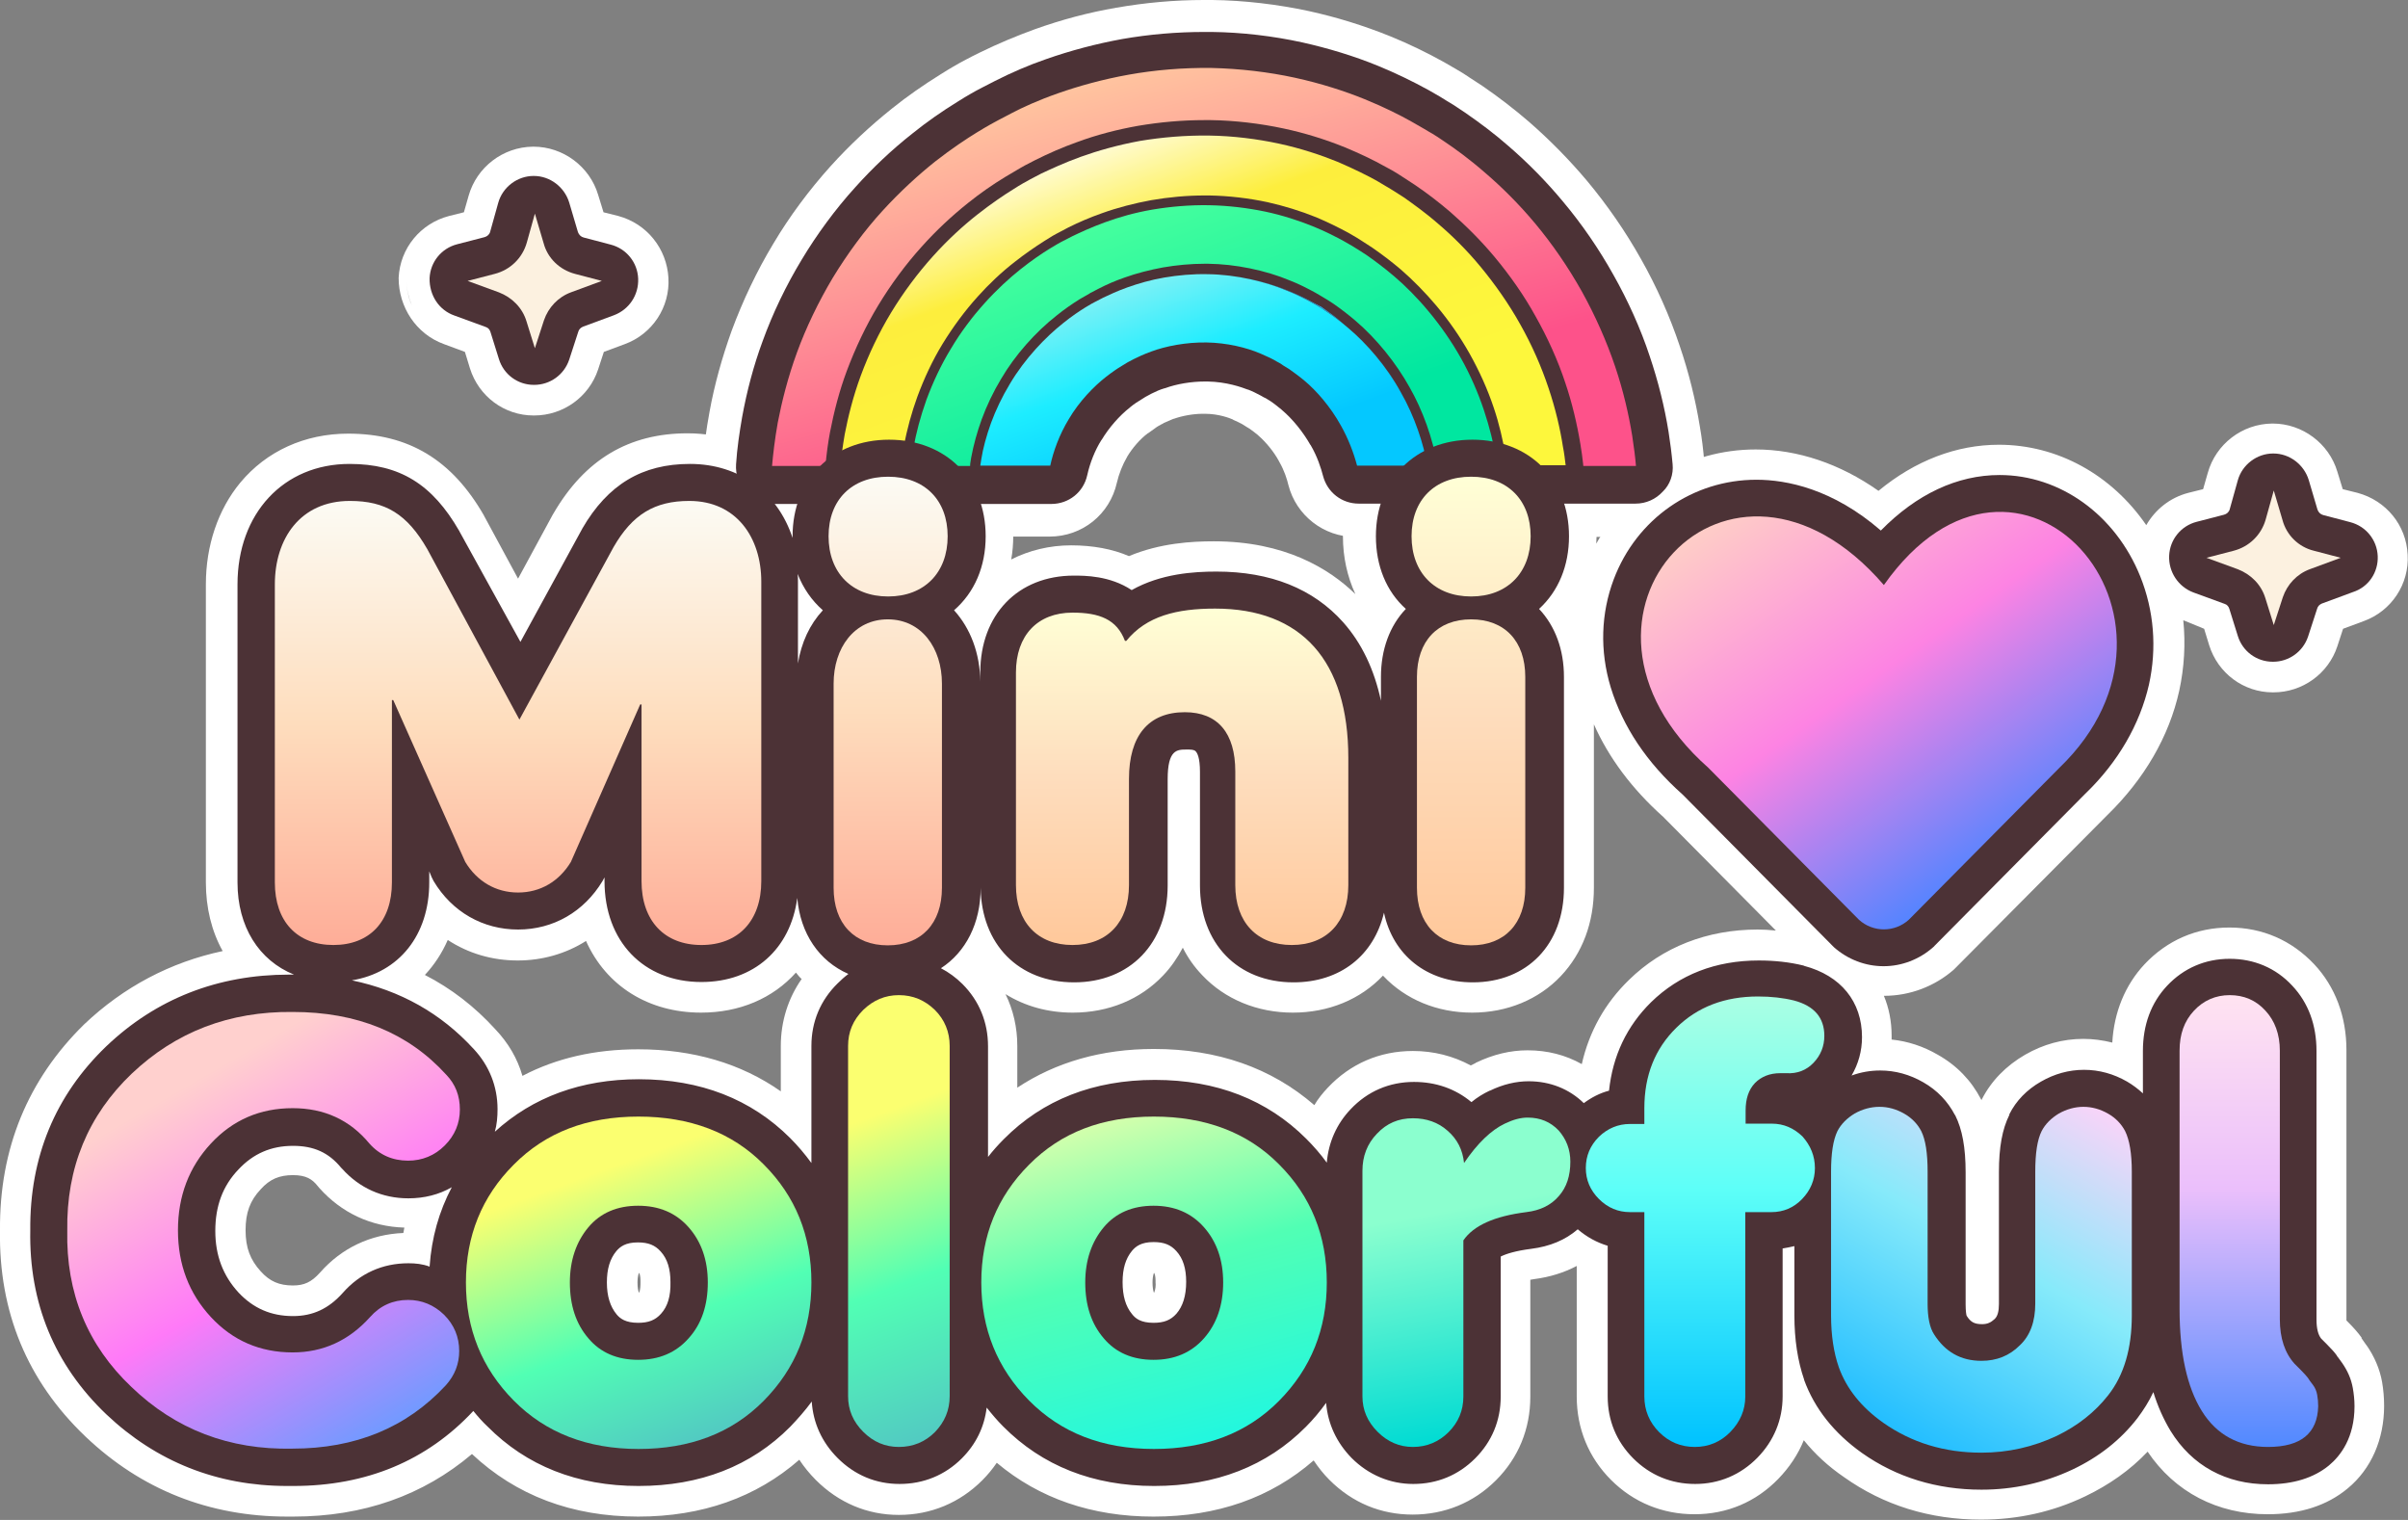
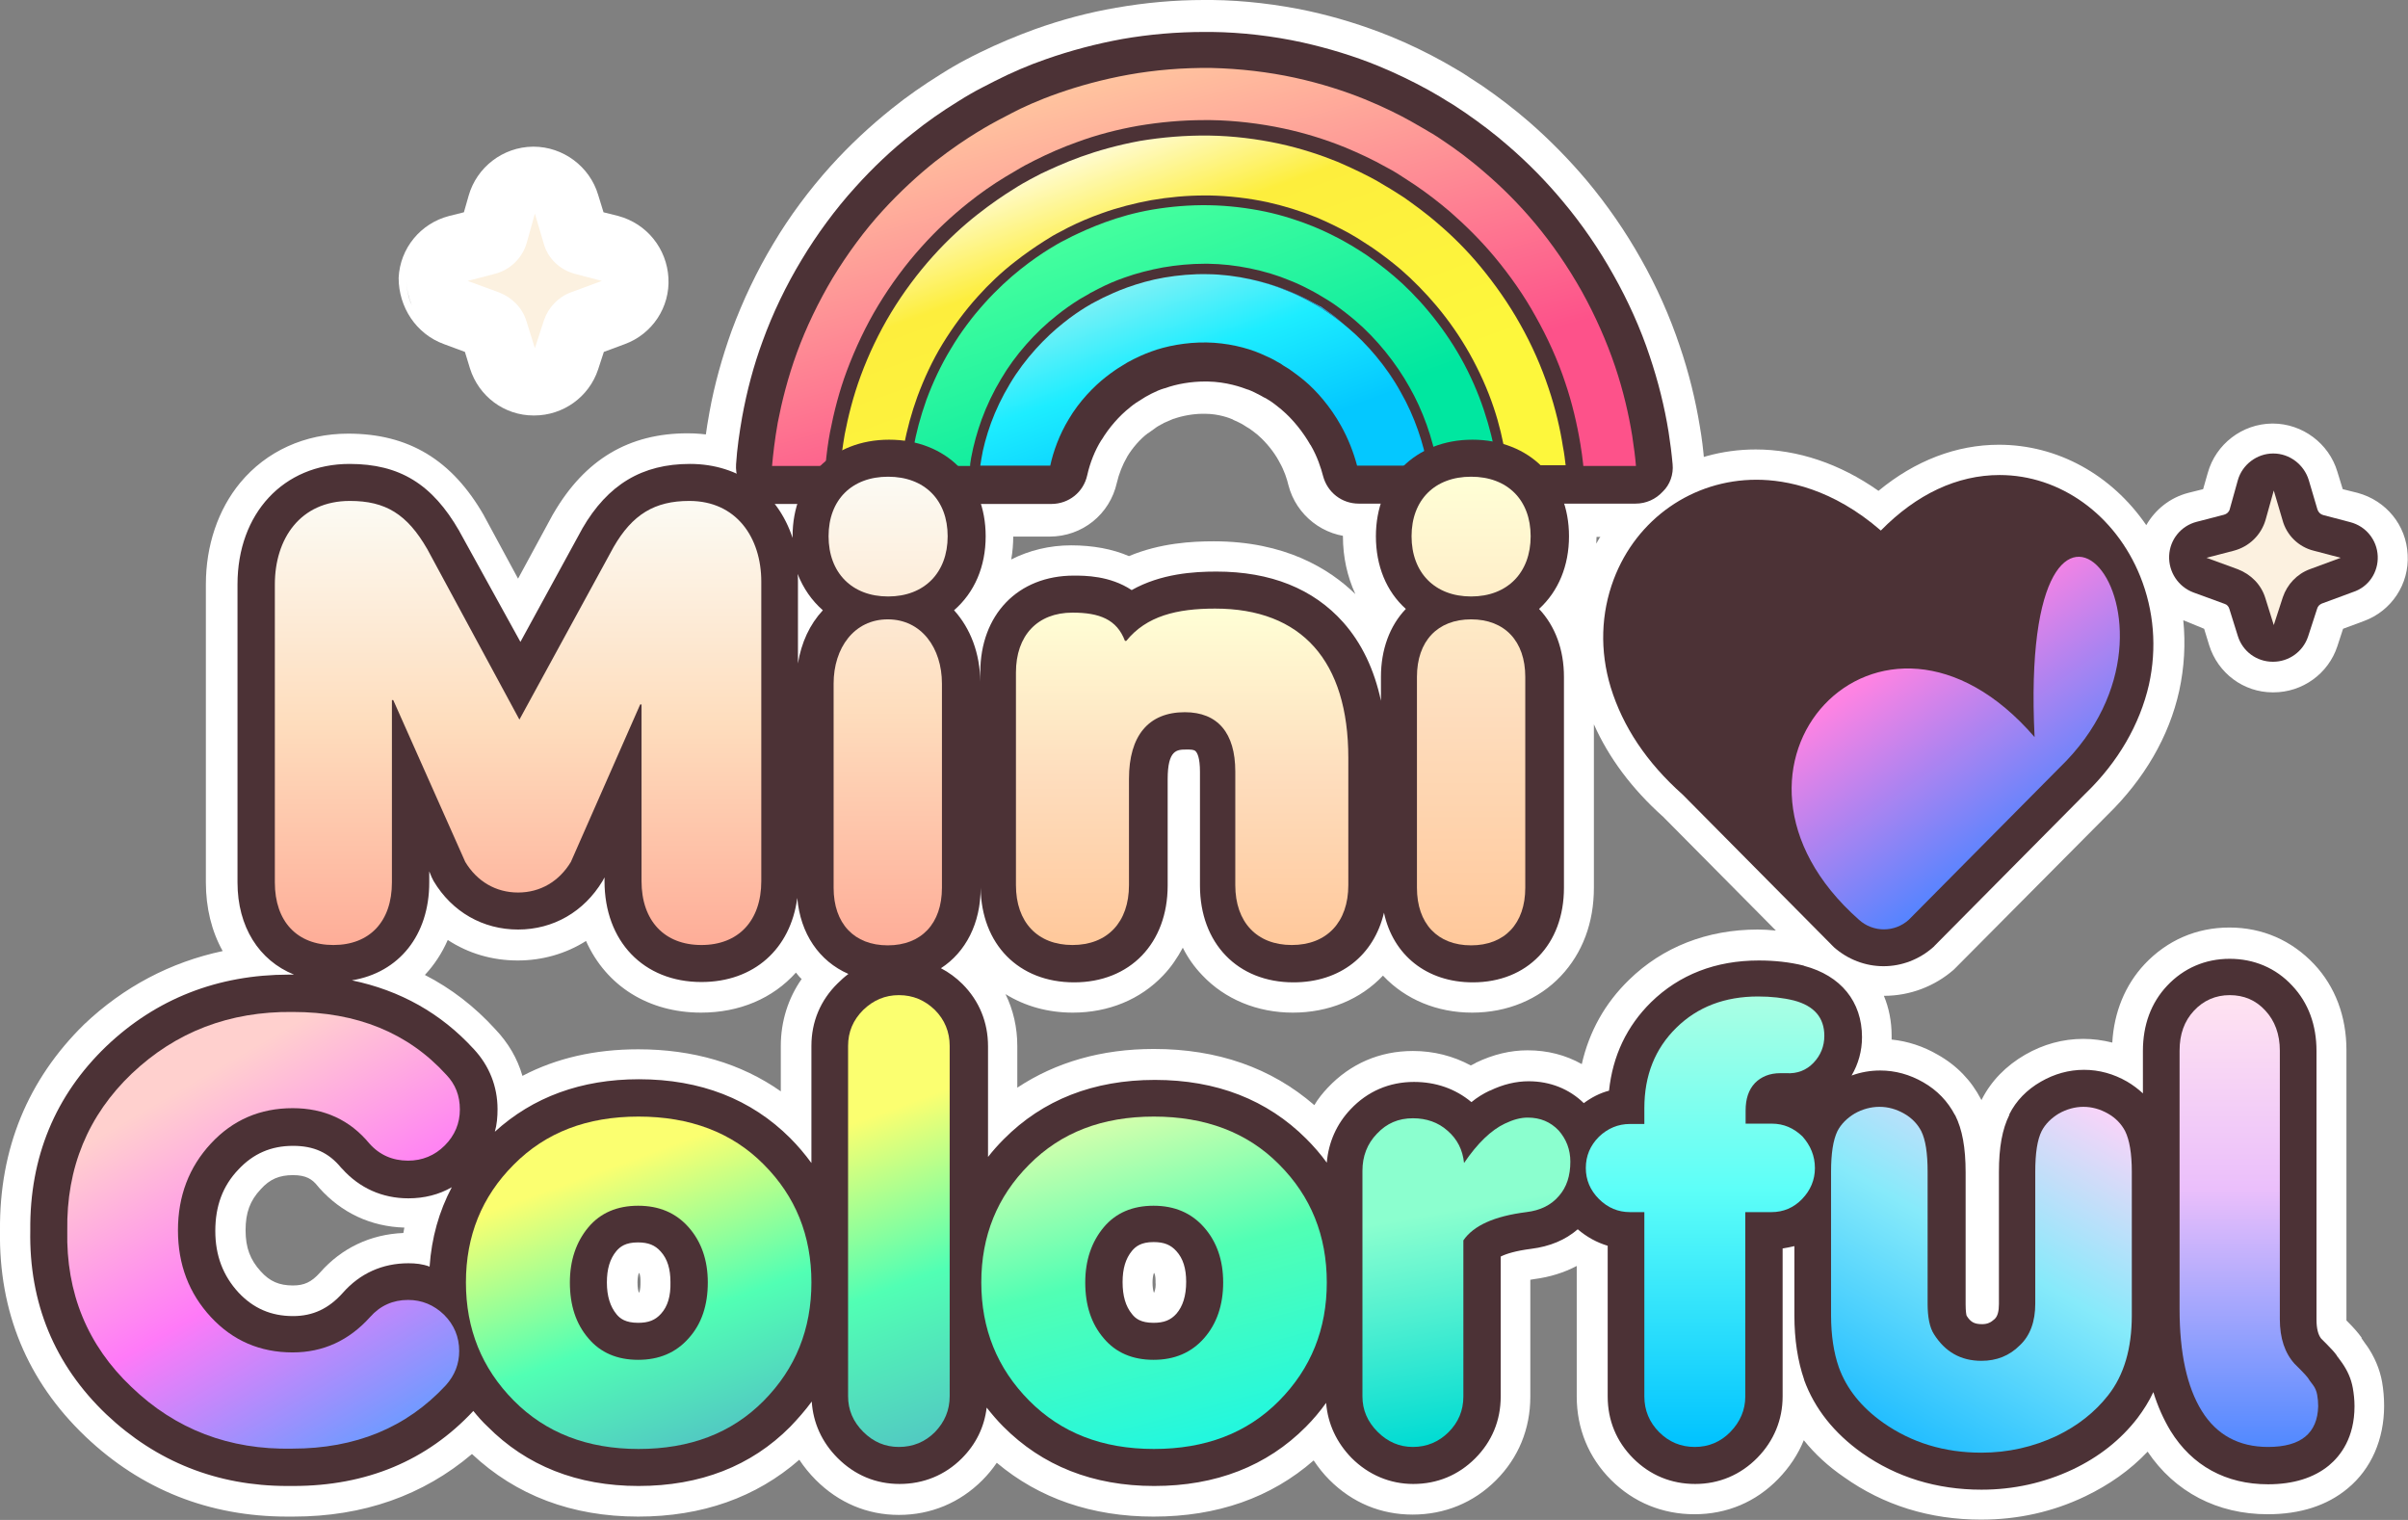
<svg xmlns="http://www.w3.org/2000/svg" version="1.1" id="レイヤー_1" x="0px" y="0px" viewBox="0 0 715.8 451.8" style="enable-background:new 0 0 715.8 451.8;" xml:space="preserve">
  <rect x="0" y="0" width="715.8" height="451.8" fill="#808080" stroke="none" />
  <style type="text/css">
	.st0{fill:#FFFFFF;}
	.st1{fill:#4C3236;}
	.st2{fill:none;}
	.st3{fill:url(#SVGID_1_);}
	.st4{fill:url(#SVGID_2_);}
	.st5{fill:url(#SVGID_3_);}
	.st6{fill:url(#SVGID_4_);}
	.st7{fill:#2BB4FA;}
	.st8{fill:url(#SVGID_5_);}
	.st9{fill:url(#SVGID_6_);}
	.st10{fill:url(#SVGID_7_);}
	.st11{fill:url(#SVGID_8_);}
	.st12{fill:url(#SVGID_9_);}
	.st13{fill:url(#SVGID_10_);}
	.st14{fill:url(#SVGID_11_);}
	.st15{fill:url(#SVGID_12_);}
	.st16{fill:url(#SVGID_13_);}
	.st17{fill:url(#SVGID_14_);}
	.st18{fill:url(#SVGID_15_);}
	.st19{fill:url(#SVGID_16_);}
	.st20{fill:url(#SVGID_17_);}
	.st21{fill:#FCF1E0;}
</style>
  <g>
    <g>
      <path class="st0" d="M655.2,186.9l1.5,4.9c2.6,8.3,10.2,14,18.9,14l0.2,0c8.6,0,16.3-5.5,19-13.7l1.7-5.2l6.2-2.3    c8.2-3,13.5-11,13-19.7c-0.4-8.8-6.4-16.1-14.9-18.4l-4.4-1.1l-1.6-5.2c-2.5-8.4-10.4-14.3-19.2-14.3l-0.2,0    c-8.9,0.1-16.7,6.1-19.1,14.6l-1.4,4.9l-4.4,1.1c-5.4,1.4-9.8,4.9-12.5,9.6c-10.3-15-26.4-23.9-43.8-23.9    c-12.6,0-24.9,4.7-35.8,13.7c-11.5-8.1-24.1-12.3-36.5-12.3c-20,0-37.8,10.8-47.4,28c0-0.7,0.1-1.5,0.1-2.2    c0-21.8-15.8-37.7-37.7-37.7s-37.7,15.8-37.7,37.7c0,6.2,1.3,12,3.7,17.2c-7.8-7.6-21-15.7-42.1-15.7c-6.4,0-15.9,0.5-25.2,4.4    c-4.9-2.1-10.7-3.2-17.2-3.2c-6.4,0-12.5,1.5-17.8,4.2c0.4-2.3,0.6-4.6,0.6-7c0-21.8-15.8-37.7-37.7-37.7    c-13.6,0-25.4,6.3-32,17.1c-7.3-6.4-16.8-9.9-27.1-9.9c-17.5,0-30.5,7.8-39.8,23.7c-0.1,0.2-0.2,0.3-0.3,0.5l-10.3,19l-9.9-18.3    c-0.1-0.1-0.2-0.3-0.2-0.4c-9.5-16.6-22.4-24.4-40.4-24.4c-12.9,0-24.3,5.2-32.1,14.6c-6.6,8-10.2,18.7-10.2,30.2v88.6    c0,7.5,1.7,14.5,5,20.4c-15.5,3.3-29.4,10.6-41.2,21.8C8.3,320.9-0.2,341.4,0,365.7c-0.4,24.2,8.1,44.8,25.4,61.3    c16.6,15.8,36.8,23.8,60,23.8c0.6,0,1.2,0,1.8,0c20.8,0,38.6-6.3,53.1-18.6c13.1,12.3,29.7,18.6,49.4,18.6    c19,0,35.1-5.7,47.9-16.9c1.4,2.1,3,4.1,4.9,6c6.8,6.8,15.3,10.4,24.7,10.4c9.5,0,18.1-3.6,24.8-10.3c1.6-1.6,3-3.3,4.3-5.2    c12.6,10.6,28.3,16,46.6,16c18.9,0,34.9-5.6,47.6-16.7c1.4,2.1,2.9,4,4.7,5.8c6.8,6.8,15.3,10.3,24.7,10.3    c9.5,0,18.1-3.5,24.8-10.2c6.7-6.7,10.2-15.3,10.2-24.8v-34.8c0.4-0.1,0.8-0.1,1.2-0.2c4.6-0.6,8.8-1.9,12.6-3.9v38.8    c0,9.5,3.5,18.1,10.2,24.8c6.7,6.7,15.3,10.2,24.8,10.2c9.6,0,18.2-3.6,24.9-10.5c3.3-3.4,5.9-7.3,7.6-11.5c3.3,4.1,7.3,7.8,12,11    c11.7,8.3,25.4,12.6,40.7,12.6c10.9,0,21.3-2.3,30.9-6.9c7.1-3.4,13.4-7.8,18.6-13.3c8.1,12,20.7,18.6,35.7,18.6    c9.7,0,17.7-2.6,23.8-7.7c7-5.8,10.8-14.6,10.8-24.5c0-2.4-0.2-4.8-0.6-7.1c-0.7-3.9-2.3-7.6-4.6-10.9l-0.1-0.1    c-0.6-0.9-1.1-1.5-1.4-2l0-0.1l0-0.1c-1-1.4-2.2-2.8-4.1-4.7l-0.4-0.4c0-0.2,0-0.4,0-0.6v-79.8c0-9.9-3.3-18.8-9.6-25.5    c-6.7-7.1-15.4-10.9-25.2-10.9c-9.8,0-18.5,3.8-25.2,10.9c-5.8,6.2-9.1,14.3-9.6,23.3c-2.8-0.7-5.7-1.1-8.6-1.1    c-6.1,0-11.9,1.6-17.3,4.7c-5.7,3.3-10.1,7.8-12.9,13.3l-0.1,0.2c0,0,0,0,0,0c0,0,0,0,0,0l-0.1-0.2c-2.9-5.6-7.2-10.1-12.9-13.3    c-4.3-2.5-8.9-4-13.7-4.5c0-0.4,0-0.8,0-1.2c0-4.2-0.8-8.2-2.3-11.8c0,0,0,0,0.1,0c7.6,0,15-2.8,20.7-7.8c0.3-0.3,0.6-0.6,0.9-0.9    l44.7-45c11-10.7,18.4-23.4,21.4-37c1.5-6.9,1.9-14,1.2-20.9c0,0,0.1,0,0.1,0L655.2,186.9z M119.9,366.5    c-9.7,0.4-18.3,4.4-24.8,11.8c-2.5,2.8-4.7,3.8-8,3.8c-4.1,0-6.9-1.2-9.6-4.2c-3.1-3.4-4.5-7-4.5-12.2c0-5.2,1.3-8.8,4.5-12.2    c2.7-3,5.5-4.2,9.6-4.2c3.9,0,5.7,1.2,7.3,3.2c0.2,0.2,0.3,0.4,0.5,0.6c6.6,7.4,15.3,11.5,25.3,11.8    C120.1,365.5,120,366,119.9,366.5z M190,384.2c0,0-0.1,0-0.1,0c-0.2-0.5-0.4-1.5-0.4-3c0-0.8,0.1-2,0.4-2.8c0.1,0,0.1,0,0.1,0    c0.4,0.7,0.4,1.9,0.4,2.8C190.4,381.9,190.4,383.3,190,384.2z M232.1,310.9v13.5c-11.8-8.3-26.1-12.5-42.4-12.5    c-12.8,0-24.3,2.6-34.4,7.9c-1.5-5.2-4.2-9.8-8.1-13.9c-6.1-6.7-13.1-12.1-20.9-16.1c2.8-3,5.1-6.5,6.8-10.4    c6.1,4,13.2,6.1,20.8,6.1c7.3,0,14.3-2,20.3-5.8c6,13.4,18.6,21.3,34.2,21.3c11.4,0,21.3-4.2,28.2-11.9c0.3,0.4,0.6,0.7,0.9,1.1    c0.3,0.3,0.5,0.6,0.8,0.8C234.3,296.7,232.1,303.6,232.1,310.9z M343.1,384.2c0,0-0.1,0-0.1,0c-0.2-0.5-0.4-1.5-0.4-3    c0-0.8,0.1-2,0.4-2.8c0.1,0,0.1,0,0.1,0c0.4,0.7,0.4,1.9,0.4,2.8C343.6,381.9,343.5,383.3,343.1,384.2z M522.5,276.3    c-15,0-28.3,5.2-38.3,15c-7.1,6.9-11.8,15.3-14,25c-4.8-2.7-10.2-4.1-16.1-4.1c-5.1,0-10.2,1.2-15.4,3.7l-0.1,0.1    c-0.5,0.2-0.9,0.5-1.4,0.7c-5.2-2.8-11-4.3-17.2-4.3c-9.9,0-18.6,3.8-25.3,10.9c-1.5,1.6-2.9,3.3-4,5.2    c-12.8-11.1-28.8-16.7-47.7-16.7c-15.5,0-29.1,3.9-40.6,11.5v-12.4c0-5.5-1.2-10.7-3.5-15.4c5.8,3.6,12.6,5.5,20,5.5    c10.6,0,20.1-3.9,26.9-11.1c2.3-2.4,4.2-5.2,5.8-8.2c1.5,3,3.4,5.7,5.8,8.2c6.7,7.1,16.3,11.1,26.9,11.1c10.6,0,20.1-3.9,26.8-11    c0,0,0.1,0.1,0.1,0.1c6.6,7,16,10.9,26.4,10.9c10.4,0,19.8-3.9,26.4-10.9c6.4-6.8,9.8-15.8,9.8-26.2v-48.6    c4.4,9.9,11.3,19.2,20.6,27.5l33.5,33.8C525.8,276.4,524.2,276.3,522.5,276.3z" />
      <path class="st0" d="M132,102.3l6.2,2.3l1.5,4.9c2.6,8.3,10.2,14,18.9,14l0.2,0c8.6,0,16.3-5.5,19-13.7l1.7-5.2l6.2-2.3    c8.2-3,13.5-11,13-19.7s-6.4-16.1-14.9-18.4l-4.4-1.1l-1.6-5.2c-2.5-8.4-10.4-14.3-19.2-14.3l-0.2,0c-8.9,0.1-16.7,6.1-19.1,14.6    l-1.4,4.9l-4.4,1.1c-8.5,2.2-14.6,9.6-15,18.4C118.5,91.3,123.7,99.3,132,102.3z M120.9,83.7c0,2.5,0.6,4.8,1.5,7    C121.4,88.5,120.9,86.1,120.9,83.7z" />
    </g>
    <g>
      <path class="st0" d="M506.6,137.1c-0.3-3.5-0.7-6.9-1.3-10.3c-1.3-8-3.3-16.1-6-24c-2.9-8.7-6.9-17.7-11.5-25.8    c-4.6-8.2-10-16-16-23.2c-5.3-6.3-11.1-12.2-17.3-17.6c-4.4-3.8-9.1-7.4-13.9-10.7c-2.9-1.9-4.8-3.1-5.5-3.6    c-1.3-0.8-3-1.8-5.8-3.4c-5.2-2.9-10.6-5.5-16-7.7c-7.9-3.2-16-5.7-24.2-7.5c-9.3-2-19.3-3.2-28.8-3.3c-0.8,0-1.6,0-2.4,0    c-8.8,0-17.5,0.8-26.1,2.3c-8.2,1.4-16.4,3.6-24.2,6.4c-5.5,2-11,4.3-16.3,6.9c-3.3,1.6-5.4,2.8-6,3.1c-0.7,0.4-2.7,1.5-5.7,3.4    c-5,3.1-9.9,6.5-14.5,10.2c-6.5,5.2-12.6,10.9-18.2,17.1c-6.3,7-12.2,14.9-17,23c-4.9,8.1-9.1,17-12.4,25.9    c-2.8,7.8-5.1,15.9-6.6,24.2c-0.9,4.9-1.6,9.9-2,14.9c-0.5,5.7,1.5,11.3,5.4,15.5c3.9,4.2,9.4,6.6,15.1,6.6h82.6    c9.7,0,17.9-6.6,20-16c0.6-2.6,1.7-5.4,3-7.6l0.1-0.2c1.5-2.5,3.8-5.2,6.1-6.9l0.2-0.1c0.8-0.6,1.7-1.2,2.5-1.8    c0.5-0.3,0.8-0.5,0.9-0.5l0.3-0.2c0.1,0,0.4-0.2,0.9-0.5c0.9-0.4,1.8-0.8,2.8-1.2l0.1,0c2.5-0.9,5.8-1.5,8.6-1.5    c0.2,0,0.3,0,0.5,0l0.2,0c4.1,0,7.4,1.3,8.3,1.7l0.1,0.1c0.9,0.4,1.8,0.8,2.7,1.3c0.5,0.3,0.8,0.5,0.8,0.5l0.3,0.2    c0.1,0,0.4,0.3,1,0.6c0.8,0.6,1.7,1.2,2.5,1.9l0.1,0.1c2.3,2,4.7,4.9,6.2,7.7l0.1,0.2c1.5,2.6,2.3,5.2,2.7,6.9    c2.3,9,10.5,15.4,19.8,15.4h82.9c5.7,0,11.3-2.4,15.1-6.7C505.2,148.5,507.2,142.8,506.6,137.1z" />
      <path class="st1" d="M497.2,138c-0.3-3.3-0.7-6.4-1.2-9.6c-1.2-7.5-3.1-15.1-5.6-22.5c-2.7-8.2-6.5-16.6-10.8-24.2    c-4.3-7.7-9.3-15-15-21.8c-4.9-5.9-10.4-11.5-16.2-16.5c-4.1-3.6-8.5-6.9-13-10c-2.8-1.9-4.7-3.1-5.3-3.4    c-1.1-0.7-2.7-1.7-5.4-3.2c-4.9-2.7-9.9-5.1-15-7.2c-7.3-3-15-5.3-22.6-7c-8.7-1.9-18-3-26.9-3.1c-0.7,0-1.5,0-2.2,0    c-8.2,0-16.4,0.7-24.4,2.1c-7.7,1.4-15.3,3.4-22.7,6c-5.2,1.8-10.3,4-15.2,6.5c-3.1,1.6-5.1,2.6-5.6,2.9c-0.5,0.3-2.4,1.3-5.4,3.2    c-4.7,2.9-9.3,6.1-13.5,9.5c-6.1,4.8-11.8,10.2-17,16c-5.9,6.5-11.4,14-15.9,21.5c-4.6,7.6-8.6,15.9-11.6,24.2    c-2.7,7.3-4.7,14.9-6.1,22.6c-0.8,4.6-1.5,9.3-1.8,14c-0.2,3,0.8,6.1,2.9,8.3c2.1,2.2,5,3.5,8.1,3.5h20.6h20.6h20.7h20.8    c5.2,0,9.6-3.5,10.7-8.6c0.8-3.6,2.3-7.4,4.2-10.4l0.1-0.1c2.1-3.5,5.2-7.1,8.4-9.6l0.1-0.1c1.1-0.9,2.3-1.7,3.5-2.4    c0.7-0.5,1.2-0.7,1.3-0.8c0.1,0,0.2-0.1,0.2-0.1c0,0,0.5-0.3,1.3-0.7c1.2-0.6,2.5-1.2,3.9-1.6c0,0,0.1,0,0.1,0    c3.5-1.3,7.9-2,11.8-2c0.2,0,0.4,0,0.7,0l0.1,0l0.1,0c5.6,0.1,10.1,1.7,11.9,2.4c0,0,0.1,0,0.1,0c1.3,0.5,2.5,1.1,3.8,1.8    c0.7,0.4,1.2,0.7,1.3,0.7c0.1,0,0.2,0.1,0.2,0.1c0,0,0.5,0.3,1.3,0.8c1.2,0.8,2.3,1.7,3.4,2.6l0.1,0.1c3.2,2.7,6.3,6.6,8.4,10.3    l0.1,0.1c2,3.4,3.1,6.9,3.7,9.2c1.3,4.9,5.6,8.2,10.6,8.2h20.9H445h20.6h20.6c3.1,0,6-1.3,8.1-3.6    C496.4,144.1,497.5,141,497.2,138z" />
      <g>
        <path class="st2" d="M346.1,82.5c-4.1,0.7-7.8,1.8-10.9,2.9c-3.1,1.1-5.6,2.3-7.3,3.1c-1.7,0.9-2.7,1.4-2.7,1.4     c0,0-1,0.5-2.6,1.5c-1.6,1-3.9,2.5-6.5,4.6c-5.2,4.1-11.4,10.5-15.9,18.1c4.5-7.6,10.7-14,15.9-18.1c2.6-2.1,4.9-3.6,6.5-4.6     c1.6-1,2.6-1.5,2.6-1.5c0,0,1-0.5,2.7-1.4c1.7-0.9,4.2-2,7.3-3.1C338.4,84.3,342.1,83.2,346.1,82.5c4.1-0.7,8.5-1.1,12.9-1     c0,0,0,0,0,0C354.6,81.4,350.2,81.8,346.1,82.5z" />
        <path class="st2" d="M387.6,113.2c-1.8-1.5-3.4-2.7-4.5-3.4c-1.1-0.8-1.8-1.1-1.8-1.1s-0.6-0.4-1.8-1.1c-1.2-0.6-2.9-1.5-4.9-2.4     c-4.2-1.7-10-3.2-16-3.3c-6.2-0.1-12.2,1.1-16.5,2.7c-2.1,0.8-3.9,1.6-5.1,2.2c-1.2,0.6-1.9,1-1.9,1s-0.7,0.4-1.8,1.1     c-1.1,0.7-2.7,1.8-4.6,3.2c-3.6,2.8-8,7.4-11.1,12.6c-2.8,4.6-4.6,9.6-5.5,13.8h91.1c-1-3.8-2.5-8-4.8-11.9     C395.5,121,391.2,116.2,387.6,113.2z" />
        <linearGradient id="SVGID_1_" gradientUnits="userSpaceOnUse" x1="367.392" y1="170.3" x2="328.044" y2="23.452">
          <stop offset="0.3" style="stop-color:#FD528A" />
          <stop offset="1" style="stop-color:#FFC49F" />
        </linearGradient>
        <path class="st3" d="M251.4,129.2c1-5.2,2.5-11.3,4.8-17.5c2.3-6.2,5.3-12.7,9-18.7c3.6-6.1,7.9-11.7,12.4-16.7     c4.4-4.9,9-9.1,13.2-12.4c4.2-3.3,7.9-5.7,10.5-7.4c2.6-1.6,4.2-2.5,4.2-2.5s1.5-0.9,4.3-2.3c2.8-1.4,6.8-3.2,11.8-5     c5-1.8,11-3.5,17.5-4.7c6.5-1.2,13.6-1.8,20.7-1.6c7.1,0.1,14.2,1,20.7,2.4c6.5,1.4,12.5,3.4,17.4,5.4c4.9,2,8.9,4.1,11.6,5.6     c2.7,1.5,4.2,2.5,4.2,2.5s1.5,0.9,4.1,2.6c2.6,1.7,6.1,4.3,10.1,7.8c4,3.5,8.4,7.8,12.6,12.8c4.2,5.1,8.3,10.8,11.7,17     c3.4,6.1,6.3,12.6,8.4,18.9c2.1,6.3,3.5,12.3,4.3,17.5c0.3,2,0.6,3.9,0.8,5.6h20.6c-0.2-2.6-0.6-5.6-1.1-8.9     c-1-6.2-2.6-13.3-5.1-20.7c-2.5-7.4-5.9-15.1-9.9-22.3c-4.1-7.3-8.8-14.1-13.8-20.1c-5-6-10.2-11.1-15-15.2     c-4.7-4.1-9-7.2-12-9.2c-3-2.1-4.9-3.1-4.9-3.1l0,0c0,0-1.8-1.1-5-2.9c-3.2-1.8-7.9-4.2-13.8-6.6c-5.9-2.4-13-4.7-20.8-6.4     c-7.8-1.7-16.3-2.7-24.8-2.9c-8.4-0.1-16.8,0.6-24.6,2c-7.8,1.4-14.9,3.4-20.9,5.5c-6,2.1-10.8,4.3-14,6     c-3.3,1.7-5.1,2.7-5.1,2.7s-1.9,1-5,2.9c-3.1,1.9-7.5,4.8-12.5,8.7c-4.9,3.9-10.4,8.9-15.7,14.7c-5.3,5.8-10.3,12.6-14.7,19.8     c-4.3,7.2-8,14.9-10.7,22.3c-2.7,7.4-4.5,14.6-5.7,20.8c-0.9,5.1-1.4,9.5-1.7,12.9h20.6C250.4,135.8,250.8,132.7,251.4,129.2z" />
        <path class="st1" d="M470.6,137.9c-0.2-2-0.5-3.9-0.8-5.8c-1-6.1-2.5-12.4-4.5-18.3c-2.2-6.7-5.3-13.5-8.8-19.7     c-3.4-6.2-7.7-12.3-12.2-17.7c-4-4.8-8.5-9.3-13.2-13.4c-3.4-2.9-6.9-5.6-10.6-8.1c-2.6-1.7-4.1-2.7-4.3-2.8     c-0.8-0.5-2-1.3-4.3-2.5c-3.9-2.2-8-4.1-12.1-5.8c-5.9-2.4-12.1-4.3-18.2-5.6c-7-1.5-14.6-2.4-21.7-2.5c-0.6,0-1.2,0-1.8,0     c-6.7,0-13.3,0.6-19.8,1.7c-6.2,1.1-12.4,2.7-18.3,4.9c-4.2,1.5-8.3,3.3-12.3,5.3c-2.6,1.3-4.2,2.2-4.5,2.4     c-0.3,0.2-1.9,1.1-4.4,2.6c-3.8,2.3-7.5,4.9-11,7.7c-4.9,3.9-9.6,8.3-13.8,13c-4.8,5.3-9.2,11.3-12.9,17.4     c-3.7,6.1-6.9,12.9-9.4,19.6c-2.2,5.9-3.8,12.1-5,18.3c-0.6,3.2-1,6.4-1.3,9.6c-0.1,1.4,0.3,2.8,1.3,3.8c0.9,1,2.3,1.6,3.7,1.6     h20.6c2.5,0,4.7-1.9,5-4.4c0.2-1.8,0.5-3.5,0.8-5.2c0.8-4.6,2.1-9.1,3.6-13.4c1.8-4.9,4.2-9.9,6.8-14.3c2.7-4.5,6-8.9,9.5-12.8     c3.1-3.4,6.5-6.7,10.1-9.5c2.6-2,5.3-3.9,8-5.6c2-1.2,3.2-1.8,3.2-1.9c0,0,0.1,0,0.1-0.1c0,0,1.2-0.7,3.2-1.7     c2.9-1.5,5.9-2.7,9-3.8c4.3-1.5,8.9-2.8,13.4-3.6c4.7-0.8,9.7-1.3,14.5-1.3c0.4,0,0.9,0,1.3,0c5.2,0.1,10.6,0.7,15.7,1.8     c4.5,1,8.9,2.3,13.2,4.1c3,1.2,6,2.6,8.8,4.2c1.8,1,2.9,1.7,3.1,1.8c0.1,0.1,0.2,0.1,0.3,0.2c0.3,0.2,1.4,0.9,3,1.9     c2.7,1.8,5.3,3.8,7.8,6c3.4,3,6.8,6.4,9.7,9.9c3.4,4,6.5,8.5,9,13.1c2.6,4.6,4.8,9.6,6.5,14.5c1.5,4.4,2.6,9,3.3,13.4     c0.1,0.8,0.2,1.5,0.3,2.2c0.3,2.5,2.5,4.3,5,4.3h20.6c1.4,0,2.8-0.6,3.7-1.7C470.3,140.7,470.8,139.3,470.6,137.9z M256.2,111.7     c-2.3,6.2-3.8,12.3-4.8,17.5c-0.6,3.5-1,6.6-1.3,9.2c0.2-2.6,0.6-5.7,1.3-9.2C252.4,124,253.9,118,256.2,111.7     c2-5.5,4.6-11.1,7.6-16.5C260.7,100.7,258.1,106.3,256.2,111.7z M357.6,40.5c0.1,0,0.2,0,0.3,0c0.6,0,1.1,0,1.7,0     C359,40.5,358.3,40.5,357.6,40.5z" />
        <linearGradient id="SVGID_2_" gradientUnits="userSpaceOnUse" x1="371.954" y1="172.556" x2="325.627" y2="45.273">
          <stop offset="0.3" style="stop-color:#FDF73C" />
          <stop offset="0.793" style="stop-color:#FDEE3D" />
          <stop offset="1" style="stop-color:#FFFBCE" />
        </linearGradient>
        <path class="st4" d="M271.5,132.9c0.8-4.2,2-9.1,3.8-14.2c1.8-5.1,4.3-10.3,7.3-15.2c3-4.9,6.4-9.5,10-13.5     c3.6-4,7.3-7.4,10.7-10.1c3.4-2.7,6.4-4.7,8.5-6c2.1-1.3,3.4-2,3.4-2s1.2-0.7,3.5-1.8c2.2-1.1,5.5-2.6,9.6-4.1     c4.1-1.5,8.9-2.8,14.2-3.8c5.3-0.9,11-1.4,16.8-1.3c5.7,0.1,11.5,0.8,16.7,1.9c5.3,1.1,10,2.7,14,4.3c4,1.6,7.2,3.3,9.4,4.5     c2.2,1.2,3.4,2,3.4,2v0c0,0,1.2,0.7,3.3,2.1c2.1,1.4,5,3.5,8.2,6.3c3.3,2.8,6.9,6.3,10.3,10.5c3.5,4.1,6.8,8.8,9.6,13.9     c2.8,5,5.1,10.3,6.8,15.4c1.7,5.1,2.8,10,3.5,14.2c0.1,0.8,0.2,1.6,0.3,2.3h20.6c-0.2-1.7-0.4-3.5-0.8-5.5     c-0.8-5.2-2.2-11.3-4.3-17.5c-2.1-6.3-4.9-12.7-8.4-18.9c-3.4-6.1-7.5-11.9-11.7-17c-4.2-5.1-8.6-9.4-12.6-12.8     c-4-3.5-7.6-6-10.1-7.8c-2.6-1.7-4.1-2.6-4.1-2.6h0c0,0-1.5-0.9-4.2-2.5c-2.7-1.5-6.7-3.5-11.6-5.6c-4.9-2-10.9-4-17.4-5.4     c-6.5-1.4-13.6-2.3-20.7-2.4c-7.1-0.1-14.1,0.5-20.7,1.6c-6.5,1.2-12.5,2.9-17.5,4.7c-5,1.8-9,3.7-11.8,5     c-2.8,1.4-4.3,2.3-4.3,2.3s-1.6,0.8-4.2,2.5c-2.6,1.6-6.3,4.1-10.5,7.4c-4.2,3.3-8.8,7.5-13.2,12.4c-4.4,4.9-8.7,10.6-12.4,16.7     c-3.7,6.1-6.7,12.5-9,18.7c-2.3,6.2-3.8,12.3-4.8,17.5c-0.6,3.5-1,6.6-1.3,9.2h20.6C270.9,136.8,271.2,134.9,271.5,132.9z" />
        <path class="st1" d="M448,138.1c-0.1-0.8-0.2-1.5-0.4-2.3c-0.8-4.9-2-10-3.6-14.7c-1.8-5.4-4.3-10.9-7.1-15.9     c-2.8-5-6.2-9.9-9.9-14.3c-3.2-3.8-6.9-7.6-10.6-10.8c-2.7-2.3-5.6-4.5-8.5-6.5c-2-1.3-3.2-2.1-3.4-2.2c-0.4-0.3-1.6-1-3.5-2.1     c-3.1-1.7-6.4-3.3-9.7-4.7c-4.7-1.9-9.6-3.4-14.5-4.5c-5.6-1.2-11.6-1.9-17.3-2c-0.5,0-1,0-1.4,0c-5.3,0-10.7,0.5-15.9,1.4     c-4.9,0.9-10,2.2-14.7,3.9c-3.4,1.2-6.7,2.6-9.9,4.2c-2.1,1.1-3.4,1.8-3.6,1.9c-0.2,0.1-1.5,0.8-3.5,2.1c-3,1.9-6,4-8.8,6.2     c-4,3.1-7.7,6.6-11.1,10.4c-3.8,4.2-7.4,9.1-10.4,14c-3,4.9-5.5,10.3-7.5,15.7c-1.7,4.7-3.1,9.7-4,14.7c-0.3,1.9-0.6,3.8-0.9,5.7     c-0.1,0.9,0.2,1.7,0.7,2.3c0.6,0.6,1.4,1,2.2,1h20.7c1.5,0,2.7-1.1,3-2.5c0.1-0.6,0.2-1.2,0.3-1.8c0.6-3.5,1.6-7,2.8-10.4     c1.4-3.8,3.2-7.6,5.3-11.1c3.8-6.3,9.4-12.8,15.2-17.3c2-1.6,4.1-3.1,6.3-4.4c1.5-0.9,2.5-1.4,2.5-1.4c0,0,0.1,0,0.1-0.1     c0.1,0,0.9-0.5,2.5-1.3c2.3-1.1,4.6-2.1,7-3c3.3-1.2,6.9-2.1,10.4-2.8c3.6-0.6,7.6-1,11.3-1c0.3,0,0.7,0,1,0c0,0,0,0,0,0     c0,0,0,0,0,0c0,0,0,0,0,0c0,0,0,0,0,0l0,0c7.3,0.1,15.6,1.8,22.3,4.5c2.6,1.1,5.2,2.3,7,3.3c1.2,0.7,2.3,1.2,2.8,1.4     c0.4,0.3,1.1,0.8,2.2,1.6c1.5,1,3.6,2.8,5.7,4.7c5.6,4.8,11.1,11.5,14.7,18c3.6,6.3,6.3,13.9,7.5,21c0.2,1.4,1.5,2.5,3,2.5H445     c0.9,0,1.7-0.4,2.3-1C447.8,139.8,448.1,138.9,448,138.1z M292.7,90c-1.6,1.7-3.1,3.6-4.6,5.6C289.5,93.6,291.1,91.8,292.7,90     c0.7-0.8,1.4-1.5,2-2.2C294,88.6,293.4,89.3,292.7,90z M303.4,80c-1.3,1-2.6,2.1-3.9,3.3C300.8,82.1,302.1,81,303.4,80     c2.6-2,4.9-3.7,6.9-4.9C308.3,76.3,306,77.9,303.4,80z M356.3,61c0.6,0,1.1,0,1.7,0c0.5,0,0.9,0,1.4,0     C358.3,61,357.3,61,356.3,61z" />
        <linearGradient id="SVGID_3_" gradientUnits="userSpaceOnUse" x1="369.01" y1="166.116" x2="332.102" y2="64.715">
          <stop offset="0.3" style="stop-color:#00E7A0" />
          <stop offset="1" style="stop-color:#45FF9E" />
        </linearGradient>
        <path class="st5" d="M441.1,121.9c-1.7-5.1-4-10.4-6.8-15.4c-2.8-5-6.1-9.7-9.6-13.9c-3.4-4.1-7-7.7-10.3-10.5     c-3.3-2.8-6.2-4.9-8.2-6.3c-2.1-1.4-3.3-2.1-3.3-2.1c0,0-1.2-0.8-3.4-2c-2.2-1.2-5.4-2.9-9.4-4.5c-4-1.6-8.8-3.2-14-4.3     c-5.3-1.1-11-1.8-16.7-1.9c-5.7-0.1-11.5,0.4-16.8,1.3c-5.3,0.9-10.1,2.3-14.2,3.8c-4.1,1.5-7.3,3-9.6,4.1     c-2.2,1.1-3.5,1.8-3.5,1.8s-1.3,0.7-3.4,2c-2.1,1.3-5.1,3.3-8.5,6c-3.4,2.7-7.1,6.1-10.7,10.1c-3.6,4-7.1,8.6-10,13.5     c-3,4.9-5.4,10.1-7.3,15.2c-1.8,5.1-3.1,9.9-3.8,14.2c-0.4,2-0.6,3.9-0.8,5.5h20.7c0.1-0.6,0.2-1.2,0.3-1.9     c0.6-3.2,1.5-7,2.9-10.8c1.4-3.9,3.3-7.9,5.6-11.6c4.5-7.6,10.7-14,15.9-18.1c2.6-2.1,4.9-3.6,6.5-4.6c1.6-1,2.6-1.5,2.6-1.5     c0,0,1-0.5,2.7-1.4c1.7-0.9,4.2-2,7.3-3.1c3.1-1.1,6.8-2.2,10.9-2.9c4.1-0.7,8.5-1.1,12.9-1c0,0,0,0,0,0c0,0,0,0,0.1,0     c8.8,0.1,17.4,2.3,23.4,4.8c3,1.2,5.6,2.5,7.3,3.4c1.7,0.9,2.9,1.5,2.9,1.5v0c0,0,0.6,0.6,2.2,1.6c1.6,1.1,3.5,2.7,6,4.9     c5.1,4.3,11.1,11,15.4,18.8c4.2,7.4,6.7,15.5,7.8,21.9H445c-0.1-0.7-0.2-1.5-0.3-2.3C444,131.9,442.8,127,441.1,121.9z" />
        <path class="st1" d="M427.2,138c-1.3-7.7-4.3-16.1-8.2-22.9c-4-7.2-9.8-14.4-16-19.7c-2.1-1.8-4.3-3.5-6.6-5.1     c-1.5-1-2.5-1.6-2.7-1.7c-0.2-0.1-1.1-0.7-2.7-1.6c-2.4-1.3-4.9-2.6-7.5-3.6c-7.4-3.1-16.3-4.9-24.4-5c-0.3,0-0.7,0-1,0     c-4.1,0-8.4,0.4-12.4,1.1c-3.8,0.7-7.8,1.7-11.4,3c-2.6,0.9-5.2,2-7.7,3.3c-0.9,0.5-1.6,0.8-2.1,1.1c-0.2,0.1-0.5,0.2-0.7,0.4     l0,0c0,0-1.1,0.6-2.8,1.6c-2.4,1.5-4.7,3.1-6.8,4.8c-6.4,5-12.5,11.9-16.6,18.9c-2.3,3.8-4.3,8-5.8,12.1     c-1.3,3.6-2.4,7.5-3.1,11.3c-0.1,0.7-0.2,1.3-0.3,1.9c-0.1,0.9,0.1,1.7,0.7,2.4s1.4,1,2.3,1h20.8c1.4,0,2.6-1,2.9-2.3     c0.6-2.6,2-7.7,5.2-12.9c2.6-4.3,6.5-8.8,10.4-11.8c1.4-1.1,2.8-2.1,4.3-3c1-0.6,1.7-1,1.7-1c0,0,0,0,0.1,0c0,0,0.6-0.4,1.7-0.9     c1.5-0.8,3.1-1.4,4.7-2c4.4-1.6,9.7-2.5,14.6-2.5c0.3,0,0.5,0,0.8,0c4.9,0,10.3,1.1,14.9,3c1.6,0.6,3.1,1.4,4.6,2.2     c1.1,0.6,1.7,1,1.7,1c0,0,0,0,0.1,0c0,0,0.6,0.4,1.6,1.1c1.4,1,2.9,2.1,4.2,3.2c3.9,3.3,7.7,8,10.2,12.6     c2.4,4.2,3.8,8.4,4.5,11.2c0.3,1.3,1.5,2.2,2.9,2.2h20.9c0.9,0,1.7-0.4,2.3-1.1C427.1,139.7,427.4,138.8,427.2,138z M356.7,81.5     c0.4,0,0.9,0,1.3,0c0.3,0,0.7,0,1,0C358.2,81.4,357.5,81.5,356.7,81.5z" />
        <linearGradient id="SVGID_4_" gradientUnits="userSpaceOnUse" x1="366.08" y1="159.636" x2="338.605" y2="84.15">
          <stop offset="0.3" style="stop-color:#04C8FF" />
          <stop offset="0.691" style="stop-color:#1DEDFF" />
          <stop offset="1" style="stop-color:#7BF1F6" />
        </linearGradient>
        <path class="st6" d="M416.4,116.6c-4.3-7.8-10.3-14.6-15.4-18.9c-2.5-2.2-4.8-3.8-6.4-4.9c-1.6-1.1-2.5-1.6-2.5-1.6     s-0.9-0.6-2.6-1.5c-1.7-0.9-4.1-2.2-7.2-3.4c-6-2.5-14.6-4.7-23.3-4.8c-4.4-0.1-8.8,0.3-12.9,1c-4.1,0.7-7.8,1.8-10.9,2.9     c-3.1,1.1-5.6,2.3-7.3,3.1c-1.7,0.9-2.7,1.4-2.7,1.4c0,0-1,0.5-2.6,1.5c-1.6,1-3.9,2.5-6.5,4.6c-5.2,4.1-11.4,10.5-15.9,18.1     c-2.3,3.8-4.2,7.8-5.6,11.6c-1.4,3.9-2.4,7.6-2.9,10.8c-0.1,0.6-0.2,1.3-0.3,1.9h20.8c0.9-4.2,2.7-9.2,5.5-13.8     c3.1-5.3,7.5-9.8,11.1-12.6c1.8-1.4,3.4-2.5,4.6-3.2c1.1-0.7,1.8-1.1,1.8-1.1s0.7-0.4,1.9-1c1.2-0.6,2.9-1.4,5.1-2.2     c4.3-1.6,10.3-2.8,16.5-2.7c6,0.1,11.8,1.5,16,3.3c2.1,0.9,3.8,1.7,4.9,2.4c1.2,0.6,1.8,1.1,1.8,1.1s0.7,0.4,1.8,1.1     c1.1,0.8,2.7,1.9,4.5,3.4c3.6,3,7.8,7.8,10.9,13.4c2.2,3.9,3.8,8.1,4.8,11.9h20.9C423.2,132.1,420.6,123.9,416.4,116.6z" />
        <path class="st7" d="M401,97.7c-2.5-2.2-4.4-3.8-6-4.9c-1.6-1.1-2.2-1.6-2.2-1.6v0c0,0-1.3-0.6-2.9-1.5c-1.7-0.9-4.3-2.2-7.3-3.4     c-6.1-2.5-14.7-4.7-23.4-4.8c0,0,0,0-0.1,0c8.8,0.1,17.3,2.3,23.3,4.8c3,1.2,5.5,2.5,7.2,3.4c1.7,0.9,2.6,1.5,2.6,1.5     s0.9,0.6,2.5,1.6C396.3,93.9,398.5,95.5,401,97.7c5.1,4.3,11.1,11.1,15.4,18.9c4.2,7.4,6.7,15.5,7.8,21.9h0     c-1.1-6.4-3.6-14.5-7.8-21.9C412.1,108.7,406.1,102,401,97.7z" />
      </g>
    </g>
    <g>
      <path class="st1" d="M500.2,236.2l44.5,44.9c0.2,0.2,0.3,0.3,0.5,0.5c4.1,3.6,9.3,5.6,14.7,5.6c5.4,0,10.6-2,14.7-5.6    c0.2-0.2,0.4-0.3,0.5-0.5l44.7-45.1c9.8-9.4,16.3-20.7,19-32.5c2.4-10.9,1.5-22-2.6-32.2c-7.4-18.3-23.8-30.1-41.8-30.1h0    c-12.6,0-24.7,5.7-35.3,16.5c-14.3-12.4-28-15.1-37-15.1c-18.9,0-35.6,11.6-42.4,29.6c-3.8,10.1-4.2,21.2-0.9,32.1    C482.4,216,489.5,226.7,500.2,236.2z" />
      <path class="st1" d="M696.2,405.1c-0.7-0.9-1.1-1.6-1.5-2l0-0.1c-0.7-1-1.7-2.1-3.1-3.5l-1.1-1.1l-0.2-0.2l-0.3-0.3    c-0.9-1.1-1.4-3-1.4-5.7v-79.8c0-7.7-2.4-14.3-7.2-19.4c-4.9-5.3-11.4-8-18.6-8c-7.3,0-13.7,2.8-18.6,8    c-4.8,5.1-7.2,11.7-7.2,19.4V325c-1.4-1.3-3-2.5-4.7-3.5c-4-2.3-8.3-3.5-12.8-3.5c-4.5,0-8.8,1.2-12.8,3.5    c-4.2,2.4-7.4,5.7-9.4,9.7l0,0.1c0,0,0,0,0,0.1c-2.1,4.2-3.1,9.6-3.1,17v39.2c0,2.2-0.4,3.6-1.2,4.4l-0.1,0.1    c-1.1,1-2.1,1.5-3.7,1.5c-2.3,0-3.4-0.6-4.6-2.5c-0.1-0.3-0.3-1.3-0.3-3.4v-39.2c0-7.4-1-12.8-3.1-17l-0.1-0.1    c-2.1-4-5.2-7.3-9.4-9.7c-4-2.3-8.3-3.5-12.8-3.5c-2.9,0-5.8,0.5-8.5,1.5c2-3.4,3.1-7.3,3.1-11.4c0-10.6-6.3-18.3-17.2-21.2    l-0.2-0.1c-4.1-1-8.5-1.5-13.3-1.5c-12.8,0-23.6,4.2-32,12.4c-7.2,7.1-11.4,15.9-12.5,26.3c-2.7,0.7-5.2,2-7.5,3.7    c-4.3-4.2-10-6.5-16.4-6.5c-3.7,0-7.6,0.9-11.5,2.8c0,0-0.1,0-0.1,0c-1.9,0.9-3.7,2-5.4,3.4c-4.8-4-10.6-6-17.1-6    c-7.3,0-13.8,2.8-18.8,8.1c-4.2,4.4-6.6,9.9-7.1,15.9c-1.8-2.5-3.9-4.9-6.1-7.1c-11.6-11.6-26.7-17.5-45-17.5    c-18.2,0-33.3,5.9-44.9,17.6c-1.7,1.7-3.3,3.5-4.7,5.3v-32.9c0-7.1-2.6-13.5-7.6-18.5c-1.9-1.9-4.1-3.5-6.4-4.7    c7.4-4.8,11.8-13.4,11.8-23.8v-0.2c0.2,16.9,11.3,28.2,27.8,28.2c16.6,0,27.8-11.6,27.8-28.8v-31.6c0-8.8,2.8-8.8,5.6-8.8    c1.3,0,2.2,0,2.7,0.5c0.5,0.5,1.3,1.9,1.3,6.1v33.8c0,17.2,11.2,28.8,27.8,28.8c13.9,0,23.9-8,26.9-20.7    c2.7,12.6,12.7,20.7,26.4,20.7c16.2,0,27.1-11.3,27.1-28.1v-62.7c0-8.1-2.6-15.1-7.4-20.2c5.8-5.3,8.9-12.9,8.9-21.6    c0-16.9-11.8-28.7-28.7-28.7s-28.7,11.8-28.7,28.7c0,8.8,3.1,16.4,8.9,21.6c-4.8,5-7.4,12.1-7.4,20.2v7.1    c-2-9.3-5.7-17.1-11.2-23.3c-8.9-10-21.6-15.1-37.7-15.1c-6.7,0-16.5,0.6-25.2,5.5c-6.5-4.3-13.9-4.3-17.2-4.3    c-16.6,0-27.8,11.6-27.8,28.8v2.7c-0.1-8.4-2.9-15.8-7.8-21.2c6.1-5.3,9.4-13,9.4-22c0-16.9-11.8-28.7-28.7-28.7    s-28.7,11.8-28.7,28.7c0,0.2,0,0.4,0,0.5c-4.4-13.4-15.7-22-30.5-22c-14.2,0-24.4,6.1-32,19.2c0,0.1-0.1,0.2-0.1,0.2l-18.3,33.5    L136.6,158c0-0.1-0.1-0.2-0.1-0.2c-8-13.9-17.7-19.9-32.6-19.9c-19.6,0-33.3,14.7-33.3,35.8v88.6c0,13.2,6.4,23.2,16.8,27.4    c-0.1,0-0.2,0-0.3,0c-0.4,0-0.8,0-1.2,0c-21.2,0-39.5,7.2-54.3,21.3C16.4,325.6,8.8,344,9,365.7c-0.4,21.6,7.2,40,22.6,54.7    c14.9,14.1,33,21.3,53.8,21.3c0.6,0,1.2,0,1.8,0c21.7,0,39.7-7.5,53.5-22.3c0,0,0,0,0,0c1.3,1.6,2.7,3.2,4.2,4.6    c11.6,11.7,26.7,17.7,44.9,17.7c18.3,0,33.5-5.9,45.1-17.6c2.3-2.4,4.5-4.9,6.4-7.5c0.4,6.3,3,12.1,7.7,16.8    c5.1,5.1,11.4,7.7,18.4,7.7c7.1,0,13.5-2.6,18.5-7.6c4.2-4.2,6.7-9.3,7.4-15.1c1.5,1.9,3.1,3.8,4.9,5.6    c11.6,11.7,26.7,17.7,44.9,17.7c18.3,0,33.5-5.9,45.1-17.6c2.2-2.2,4.2-4.6,6-7.1c0.5,6.2,3.1,11.8,7.6,16.4    c5,5,11.4,7.7,18.3,7.7c7.1,0,13.4-2.6,18.4-7.6c5-5,7.6-11.3,7.6-18.4v-41.6c1.6-0.8,4.4-1.7,9.1-2.3c5.5-0.7,10.1-2.6,13.8-5.8    c2.7,2.3,5.6,3.9,8.9,4.9v44.8c0,7.1,2.6,13.4,7.6,18.4c5,5,11.3,7.6,18.4,7.6c7.1,0,13.5-2.7,18.5-7.8c4.9-5,7.5-11.3,7.5-18.2    v-44c1.2-0.2,2.3-0.4,3.5-0.7V391c0,7.2,1,13.6,2.9,19.1l0,0.1c3.1,8.5,8.9,15.8,17.2,21.7c10.2,7.2,22.2,10.9,35.5,10.9    c9.5,0,18.6-2,27.1-6c7.8-3.7,14.3-8.8,19.3-15.3c1.8-2.4,3.4-4.9,4.7-7.7c1.3,4.2,3,8,5.1,11.5c6.4,10.4,16.5,15.9,29,15.9    c7.5,0,13.6-1.9,18.1-5.6c3.5-2.9,7.6-8.3,7.6-17.6c0-1.9-0.2-3.7-0.5-5.4C698.9,409.8,697.8,407.4,696.2,405.1z M244.6,181.4    c-3.9,4.2-6.4,9.6-7.4,15.8v-24.3c0-0.8,0-1.5-0.1-2.3C238.8,174.9,241.3,178.5,244.6,181.4z M121.4,375.5c-7.7,0-14.4,3-19.5,8.8    c-4.2,4.7-8.9,6.9-14.8,6.9c-6.5,0-11.8-2.3-16.2-7c-4.6-5-6.9-11-6.9-18.3c0-7.4,2.2-13.4,6.9-18.3c4.4-4.7,9.7-7,16.2-7    c6.2,0,10.6,2,14.3,6.5c0.1,0.1,0.2,0.2,0.3,0.3c5.1,5.7,11.9,8.8,19.7,8.8c4.7,0,9.1-1.1,12.9-3.3c-3.8,7.2-6,15-6.6,23.6    C125.6,375.7,123.5,375.5,121.4,375.5z M196.5,390.5c-1.7,1.9-3.7,2.7-6.8,2.7c-3.8,0-5.4-1.3-6.4-2.5c-1.9-2.3-2.9-5.4-2.9-9.5    c0-4,0.9-7,2.8-9.3c1.1-1.3,2.7-2.6,6.4-2.6c3.1,0,5.1,0.8,6.8,2.7c2,2.2,2.9,5.2,2.9,9.1C199.4,385.2,198.5,388.3,196.5,390.5z     M249,292.3c-5.1,5-7.8,11.4-7.8,18.6v34.8c-1.9-2.6-4-5.1-6.3-7.4c-11.6-11.6-26.7-17.5-45-17.5c-17.1,0-31.5,5.3-42.8,15.6    c0.6-2.1,0.8-4.4,0.8-6.7c0-6.8-2.5-13-7.1-17.9c-9.7-10.6-21.8-17.4-36.2-20.4c14-2.3,23-13.4,23-29.1v-3.3l0.7,1.7    c0.2,0.4,0.4,0.8,0.6,1.2c5.5,9.2,14.7,14.4,25.1,14.4c10.5,0,19.6-5.3,25.1-14.4c0.2-0.4,0.4-0.7,0.6-1.1v1.1    c0,17.9,11.6,30,28.8,30c15.6,0,26.5-9.8,28.5-25c0.9,10.6,6.5,18.8,15.2,22.6C251,290.4,250,291.3,249,292.3z M349.7,390.5    c-1.7,1.9-3.7,2.7-6.8,2.7c-3.8,0-5.4-1.3-6.4-2.6c-1.9-2.3-2.8-5.4-2.8-9.5c0-4,0.9-7,2.8-9.3c1.1-1.3,2.7-2.6,6.4-2.6    c3.1,0,5.1,0.8,6.8,2.7c2,2.2,2.9,5.2,2.9,9.1C352.6,385.2,351.6,388.3,349.7,390.5z" />
      <path class="st1" d="M706.8,165.3c-0.2-4.8-3.5-8.9-8.2-10.1l-8-2.1c-0.8-0.2-1.4-0.8-1.7-1.6l-2.6-8.8c-1.4-4.6-5.7-7.9-10.5-7.9    l-0.1,0c-4.8,0-9.2,3.3-10.5,8l-2.4,8.6c-0.2,0.8-0.9,1.4-1.7,1.6l-8.1,2.1c-4.7,1.2-8,5.3-8.2,10.1s2.7,9.2,7.2,10.9l9.3,3.4    c0.7,0.2,1.2,0.8,1.4,1.5l2.5,8c1.4,4.6,5.6,7.7,10.4,7.7l0.1,0c4.7,0,8.9-3,10.4-7.5l2.7-8.3c0.2-0.7,0.7-1.2,1.4-1.5l9.2-3.4    C704.1,174.5,707,170.1,706.8,165.3z" />
-       <path class="st1" d="M135.1,93.8l9.3,3.4c0.7,0.2,1.2,0.8,1.4,1.5l2.5,8c1.4,4.6,5.6,7.7,10.4,7.7l0.1,0c4.7,0,8.9-3,10.4-7.5    l2.7-8.3c0.2-0.7,0.7-1.2,1.4-1.5l9.2-3.4c4.5-1.7,7.4-6,7.2-10.9c-0.2-4.8-3.5-8.9-8.2-10.1l-8-2.1c-0.8-0.2-1.4-0.8-1.7-1.6    l-2.6-8.8c-1.4-4.6-5.7-7.9-10.5-7.9l-0.1,0c-4.8,0-9.2,3.3-10.5,8l-2.4,8.6c-0.2,0.8-0.9,1.4-1.7,1.6l-8.1,2.1    c-4.7,1.2-8,5.3-8.2,10.1C127.6,87.8,130.5,92.2,135.1,93.8z M158.8,112.5c-2.4,0-4.7-1-6.3-2.7    C154.1,111.5,156.3,112.5,158.8,112.5z M135.8,91.9c-2.3-0.8-4.1-2.5-5.1-4.6C131.7,89.4,133.5,91.1,135.8,91.9z" />
    </g>
    <g>
      <g>
        <linearGradient id="SVGID_5_" gradientUnits="userSpaceOnUse" x1="600.365" y1="250.394" x2="525.649" y2="143.688">
          <stop offset="0" style="stop-color:#5584FF" />
          <stop offset="0.5" style="stop-color:#FD83E3" />
          <stop offset="1" style="stop-color:#FECDC7" />
        </linearGradient>
-         <path class="st8" d="M612.2,228.2l-44.8,45.2c-4.2,3.8-10.6,3.8-14.8,0l-44.8-45.2c-51.1-45.2,6.4-107.4,52.2-54.3     C599.8,117.5,658.6,183.5,612.2,228.2z" />
+         <path class="st8" d="M612.2,228.2l-44.8,45.2c-4.2,3.8-10.6,3.8-14.8,0c-51.1-45.2,6.4-107.4,52.2-54.3     C599.8,117.5,658.6,183.5,612.2,228.2z" />
      </g>
      <linearGradient id="SVGID_6_" gradientUnits="userSpaceOnUse" x1="668.364" y1="430.135" x2="668.364" y2="295.915">
        <stop offset="0" style="stop-color:#5189FF" />
        <stop offset="0.572" style="stop-color:#EBBFFB" />
        <stop offset="1" style="stop-color:#FFE3F1" />
      </linearGradient>
      <path class="st9" d="M674.2,430.1c-8.7,0-15.3-3.6-19.7-10.7c-4.4-7.1-6.6-17.2-6.6-30.3v-76.8c0-4.9,1.4-8.8,4.3-11.9    c2.8-3,6.4-4.6,10.6-4.6c4.2,0,7.8,1.5,10.6,4.6c2.8,3,4.3,7,4.3,11.9v79.8c0,5.7,1.5,10.1,4.4,13.3c0.3,0.3,0.9,0.9,1.9,1.9    c1,1,1.6,1.7,2,2.2c0.3,0.5,0.8,1.2,1.5,2.1c0.7,0.9,1.1,1.9,1.3,3c0.2,1.1,0.3,2.2,0.3,3.4C688.9,426,684,430.1,674.2,430.1z" />
      <linearGradient id="SVGID_7_" gradientUnits="userSpaceOnUse" x1="117.883" y1="423.497" x2="52.021" y2="309.419">
        <stop offset="0" style="stop-color:#719AFF" />
        <stop offset="0.44" style="stop-color:#FF7AF8" />
        <stop offset="0.9" style="stop-color:#FFD0CE" />
      </linearGradient>
      <path class="st10" d="M20,365.8c-0.3-18.7,6.2-34.3,19.2-46.7c13.1-12.4,29-18.5,47.8-18.3c19.1,0,34.3,6.2,45.6,18.6    c2.8,2.9,4.1,6.3,4.1,10.4c0,4.1-1.5,7.7-4.5,10.7c-3,3-6.7,4.5-10.9,4.5c-4.6,0-8.5-1.7-11.5-5.1c-5.8-7-13.4-10.5-22.8-10.5    c-9.7,0-17.8,3.5-24.3,10.5c-6.5,7-9.8,15.6-9.8,25.8c0,10.2,3.3,18.8,9.8,25.8c6.5,7,14.6,10.5,24.3,10.5c9,0,16.7-3.5,23-10.5    c3-3.4,6.8-5.1,11.3-5.1c4.1,0,7.7,1.5,10.7,4.4c3,3,4.5,6.6,4.5,10.8c0,3.8-1.3,7.2-4,10.2c-11.7,12.6-26.9,18.8-45.6,18.8    c-18.7,0.4-34.7-5.7-47.8-18.3C26,399.9,19.6,384.3,20,365.8z" />
      <linearGradient id="SVGID_8_" gradientUnits="userSpaceOnUse" x1="207.084" y1="428.418" x2="172.75" y2="334.086">
        <stop offset="0" style="stop-color:#52CAC2" />
        <stop offset="0.36" style="stop-color:#51FFB4" />
        <stop offset="0.85" style="stop-color:#FBFF70" />
      </linearGradient>
      <path class="st11" d="M152.7,416.3c-9.5-9.6-14.2-21.3-14.2-35.1c0-13.8,4.7-25.5,14.2-35c9.5-9.6,21.8-14.3,37.1-14.3    c15.3,0,27.8,4.7,37.2,14.2c9.5,9.5,14.2,21.2,14.2,35.1c0,13.9-4.7,25.6-14.2,35.2c-9.5,9.6-21.9,14.3-37.2,14.3    C174.6,430.7,162.2,425.9,152.7,416.3z M210.4,381.2c0-6.6-1.9-12.1-5.7-16.4s-8.8-6.4-15-6.4c-6.2,0-11.2,2.1-14.8,6.4    c-3.6,4.3-5.5,9.8-5.5,16.4c0,6.8,1.8,12.3,5.5,16.6c3.6,4.3,8.6,6.4,14.8,6.4c6.2,0,11.2-2.1,15-6.4    C208.6,393.5,210.4,387.9,210.4,381.2z" />
      <linearGradient id="SVGID_9_" gradientUnits="userSpaceOnUse" x1="289.187" y1="423.171" x2="245.356" y2="302.747">
        <stop offset="0" style="stop-color:#52CAC2" />
        <stop offset="0.36" style="stop-color:#51FFB4" />
        <stop offset="0.75" style="stop-color:#FBFF70" />
      </linearGradient>
      <path class="st12" d="M252.1,415V310.9c0-4.2,1.5-7.7,4.5-10.7c3-2.9,6.5-4.4,10.6-4.4c4.2,0,7.7,1.5,10.7,4.4    c2.9,2.9,4.4,6.5,4.4,10.7V415c0,4.2-1.5,7.7-4.4,10.7c-2.9,2.9-6.5,4.4-10.7,4.4c-4.1,0-7.6-1.5-10.6-4.5    C253.6,422.6,252.1,419.1,252.1,415z" />
      <linearGradient id="SVGID_10_" gradientUnits="userSpaceOnUse" x1="355.974" y1="429.495" x2="330.124" y2="333.021">
        <stop offset="0" style="stop-color:#22F7DF" />
        <stop offset="0.55" style="stop-color:#51FFB4" />
        <stop offset="1" style="stop-color:#D3FFAC" />
      </linearGradient>
      <path class="st13" d="M305.9,416.3c-9.5-9.6-14.2-21.3-14.2-35.1c0-13.8,4.7-25.5,14.2-35c9.5-9.6,21.8-14.3,37.1-14.3    c15.3,0,27.8,4.7,37.2,14.2c9.5,9.5,14.2,21.2,14.2,35.1c0,13.9-4.7,25.6-14.2,35.2c-9.5,9.6-21.9,14.3-37.2,14.3    C327.7,430.7,315.4,425.9,305.9,416.3z M363.6,381.2c0-6.6-1.9-12.1-5.7-16.4c-3.8-4.3-8.8-6.4-15-6.4c-6.2,0-11.2,2.1-14.8,6.4    c-3.6,4.3-5.5,9.8-5.5,16.4c0,6.8,1.8,12.3,5.5,16.6c3.6,4.3,8.6,6.4,14.8,6.4c6.2,0,11.2-2.1,15-6.4    C361.7,393.5,363.6,387.9,363.6,381.2z" />
      <linearGradient id="SVGID_11_" gradientUnits="userSpaceOnUse" x1="443.963" y1="426.155" x2="427.166" y2="330.895">
        <stop offset="0" style="stop-color:#00DBD3" />
        <stop offset="0.7" style="stop-color:#8BFFCF" />
      </linearGradient>
      <path class="st14" d="M466.8,345.3c0,4.2-1.1,7.6-3.4,10.2c-2.3,2.7-5.5,4.3-9.7,4.8c-9.5,1.2-15.7,4-18.7,8.4v46.4    c0,4.2-1.5,7.7-4.4,10.6c-2.9,2.9-6.5,4.4-10.6,4.4c-4,0-7.5-1.5-10.5-4.5c-3-3-4.5-6.5-4.5-10.5V348c0-4.3,1.4-8,4.3-11    c2.9-3.1,6.4-4.6,10.7-4.6c4,0,7.5,1.2,10.3,3.7c2.9,2.5,4.5,5.7,4.9,9.6c4-5.9,8.1-9.8,12.1-11.7c2.5-1.2,4.7-1.8,6.8-1.8    c3.8,0,6.8,1.3,9.2,3.8C465.6,338.6,466.8,341.7,466.8,345.3z" />
      <linearGradient id="SVGID_12_" gradientUnits="userSpaceOnUse" x1="506.799" y1="430.13" x2="506.799" y2="296.346">
        <stop offset="0" style="stop-color:#00C2FF" />
        <stop offset="0.572" style="stop-color:#5DFFF8" />
        <stop offset="1" style="stop-color:#AAFFE3" />
      </linearGradient>
      <path class="st15" d="M539.5,347.2c0,3.5-1.3,6.6-3.8,9.2c-2.5,2.6-5.6,3.9-9.1,3.9h-7.8v54.8c0,4-1.5,7.5-4.4,10.5    c-2.9,3-6.5,4.5-10.6,4.5c-4.2,0-7.7-1.5-10.6-4.4c-2.9-2.9-4.4-6.5-4.4-10.6v-54.8h-4.3c-3.5,0-6.6-1.3-9.2-3.9    c-2.6-2.6-3.9-5.7-3.9-9.2c0-3.6,1.3-6.7,3.9-9.3c2.6-2.5,5.7-3.8,9.2-3.8h4.3v-4.7c0-9.8,3.2-17.7,9.5-23.9    c6.3-6.2,14.4-9.3,24.3-9.3c3.9,0,7.5,0.4,10.7,1.2c6,1.6,9,5.1,9,10.5c0,3.1-1.1,5.8-3.2,8c-2.1,2.2-4.8,3.3-8.1,3.1h-1.8    c-3.1,0-5.6,1-7.5,2.9c-1.9,2-2.8,4.7-2.8,8.2v3.9h7.8c3.5,0,6.5,1.3,9.1,3.8C538.2,340.5,539.5,343.6,539.5,347.2z" />
      <linearGradient id="SVGID_13_" gradientUnits="userSpaceOnUse" x1="153.958" y1="280.937" x2="153.958" y2="148.937">
        <stop offset="0" style="stop-color:#FEAD98" />
        <stop offset="0.5" style="stop-color:#FEDDBD" />
        <stop offset="1" style="stop-color:#FCFBF4" />
      </linearGradient>
      <path class="st16" d="M226.3,172.9v89c0,11.8-6.8,19-17.8,19s-17.8-7.2-17.8-19v-52.5h-0.4l-20.6,46.8c-3.5,5.8-9.1,9.1-15.7,9.1    c-6.6,0-12.2-3.3-15.7-9.1l-21.4-48.1h-0.4v54.2c0,11.6-6.6,18.6-17.4,18.6s-17.4-7-17.4-18.6v-88.6c0-13.5,7.5-24.8,22.3-24.8    c10.6,0,17,3.9,23,14.3l27.4,50.7l28-51.3c5.6-9.7,12.2-13.7,22.5-13.7C218.9,148.9,226.3,159.8,226.3,172.9z" />
      <linearGradient id="SVGID_14_" gradientUnits="userSpaceOnUse" x1="263.921" y1="280.937" x2="263.921" y2="141.736">
        <stop offset="0" style="stop-color:#FEAD98" />
        <stop offset="0.5" style="stop-color:#FEDDBD" />
        <stop offset="1" style="stop-color:#FCFBF4" />
      </linearGradient>
      <path class="st17" d="M246.3,159.4c0-10.8,6.9-17.7,17.7-17.7c10.8,0,17.7,6.9,17.7,17.7s-6.9,17.9-17.7,17.9    C253.2,177.3,246.3,170.2,246.3,159.4z M280,203.2v60.7c0,10.6-6.1,17.1-16.1,17.1c-10,0-16.1-6.5-16.1-17.1v-60.7    c0-10.6,6.1-19.1,16.1-19.1C273.9,184.1,280,192.6,280,203.2z" />
      <linearGradient id="SVGID_15_" gradientUnits="userSpaceOnUse" x1="351.438" y1="280.937" x2="351.438" y2="180.937">
        <stop offset="0" style="stop-color:#FFC89B" />
        <stop offset="0.5" style="stop-color:#FEDDBD" />
        <stop offset="1" style="stop-color:#FFFFD6" />
      </linearGradient>
      <path class="st18" d="M400.8,225.3v37.8c0,11-6.4,17.8-16.8,17.8s-16.8-6.8-16.8-17.8v-33.8c0-11.4-5.2-17.6-15-17.6    c-10.8,0-16.6,7-16.6,19.8v31.6c0,11-6.4,17.8-16.8,17.8c-10.4,0-16.8-6.8-16.8-17.8v-63.2c0-11,6.4-17.8,16.8-17.8    c8,0,13.2,2,15.6,8.4h0.4c6-7.4,15-9.6,26.4-9.6C387,180.9,400.8,196.5,400.8,225.3z" />
      <linearGradient id="SVGID_16_" gradientUnits="userSpaceOnUse" x1="437.28" y1="280.937" x2="437.28" y2="141.736">
        <stop offset="0" style="stop-color:#FFC89B" />
        <stop offset="0.5" style="stop-color:#FEDDBD" />
        <stop offset="1" style="stop-color:#FFFFD6" />
      </linearGradient>
      <path class="st19" d="M419.6,159.4c0-10.8,6.9-17.7,17.7-17.7s17.7,6.9,17.7,17.7s-6.9,17.9-17.7,17.9S419.6,170.2,419.6,159.4z     M453.4,201.2v62.7c0,10.6-6.1,17.1-16.1,17.1c-10,0-16.1-6.5-16.1-17.1v-62.7c0-10.6,6.1-17.1,16.1-17.1    C447.3,184.1,453.4,190.6,453.4,201.2z" />
      <linearGradient id="SVGID_17_" gradientUnits="userSpaceOnUse" x1="559.237" y1="422.804" x2="615.821" y2="324.797">
        <stop offset="0" style="stop-color:#23BEFF" />
        <stop offset="0.527" style="stop-color:#86EAFA" />
        <stop offset="1" style="stop-color:#F8D4F9" />
      </linearGradient>
      <path class="st20" d="M633.7,348.3V391c0,9.8-2.3,17.7-7,23.7c-4,5.1-9.1,9.1-15.3,12.1c-7,3.3-14.5,5-22.4,5    c-11.1,0-20.8-3-29.2-8.9c-6.5-4.6-10.9-10.1-13.2-16.5c-1.5-4.3-2.3-9.5-2.3-15.4v-42.7c0-5.4,0.6-9.4,1.9-12.1    c1.1-2.1,2.8-3.8,5.1-5.2c2.3-1.3,4.8-2,7.4-2c2.6,0,5,0.7,7.3,2c2.3,1.3,4,3.1,5.1,5.2c1.3,2.6,1.9,6.6,1.9,12.1v39.2    c0,4,0.6,7.1,1.9,9.1c3.3,5.2,7.9,7.9,14.1,7.9c4.5,0,8.3-1.5,11.4-4.6c3.1-2.9,4.6-7.1,4.6-12.4v-39.2c0-5.5,0.6-9.5,1.9-12.1    c1.1-2.1,2.8-3.8,5.1-5.2c2.3-1.3,4.8-2,7.3-2c2.6,0,5,0.7,7.3,2c2.3,1.3,4,3.1,5.1,5.2C633,338.8,633.7,342.8,633.7,348.3z" />
      <path class="st21" d="M687.8,163.7l8,2.1l-9.2,3.4c-3.8,1.4-6.7,4.5-8,8.3l-2.7,8.3l-2.5-8c-1.2-4-4.3-7.1-8.2-8.6l-9.3-3.4    l8.1-2.1c4.6-1.2,8.2-4.7,9.5-9.3l2.4-8.6l2.6,8.8C679.7,159.1,683.3,162.6,687.8,163.7z" />
      <path class="st21" d="M170.9,81.4l8,2.1l-9.2,3.4c-3.8,1.4-6.7,4.5-8,8.3l-2.7,8.3l-2.5-8c-1.2-4-4.3-7.1-8.2-8.6l-9.3-3.4    l8.1-2.1c4.6-1.2,8.2-4.7,9.5-9.3l2.4-8.6l2.6,8.8C162.8,76.8,166.4,80.2,170.9,81.4z" />
    </g>
  </g>
</svg>